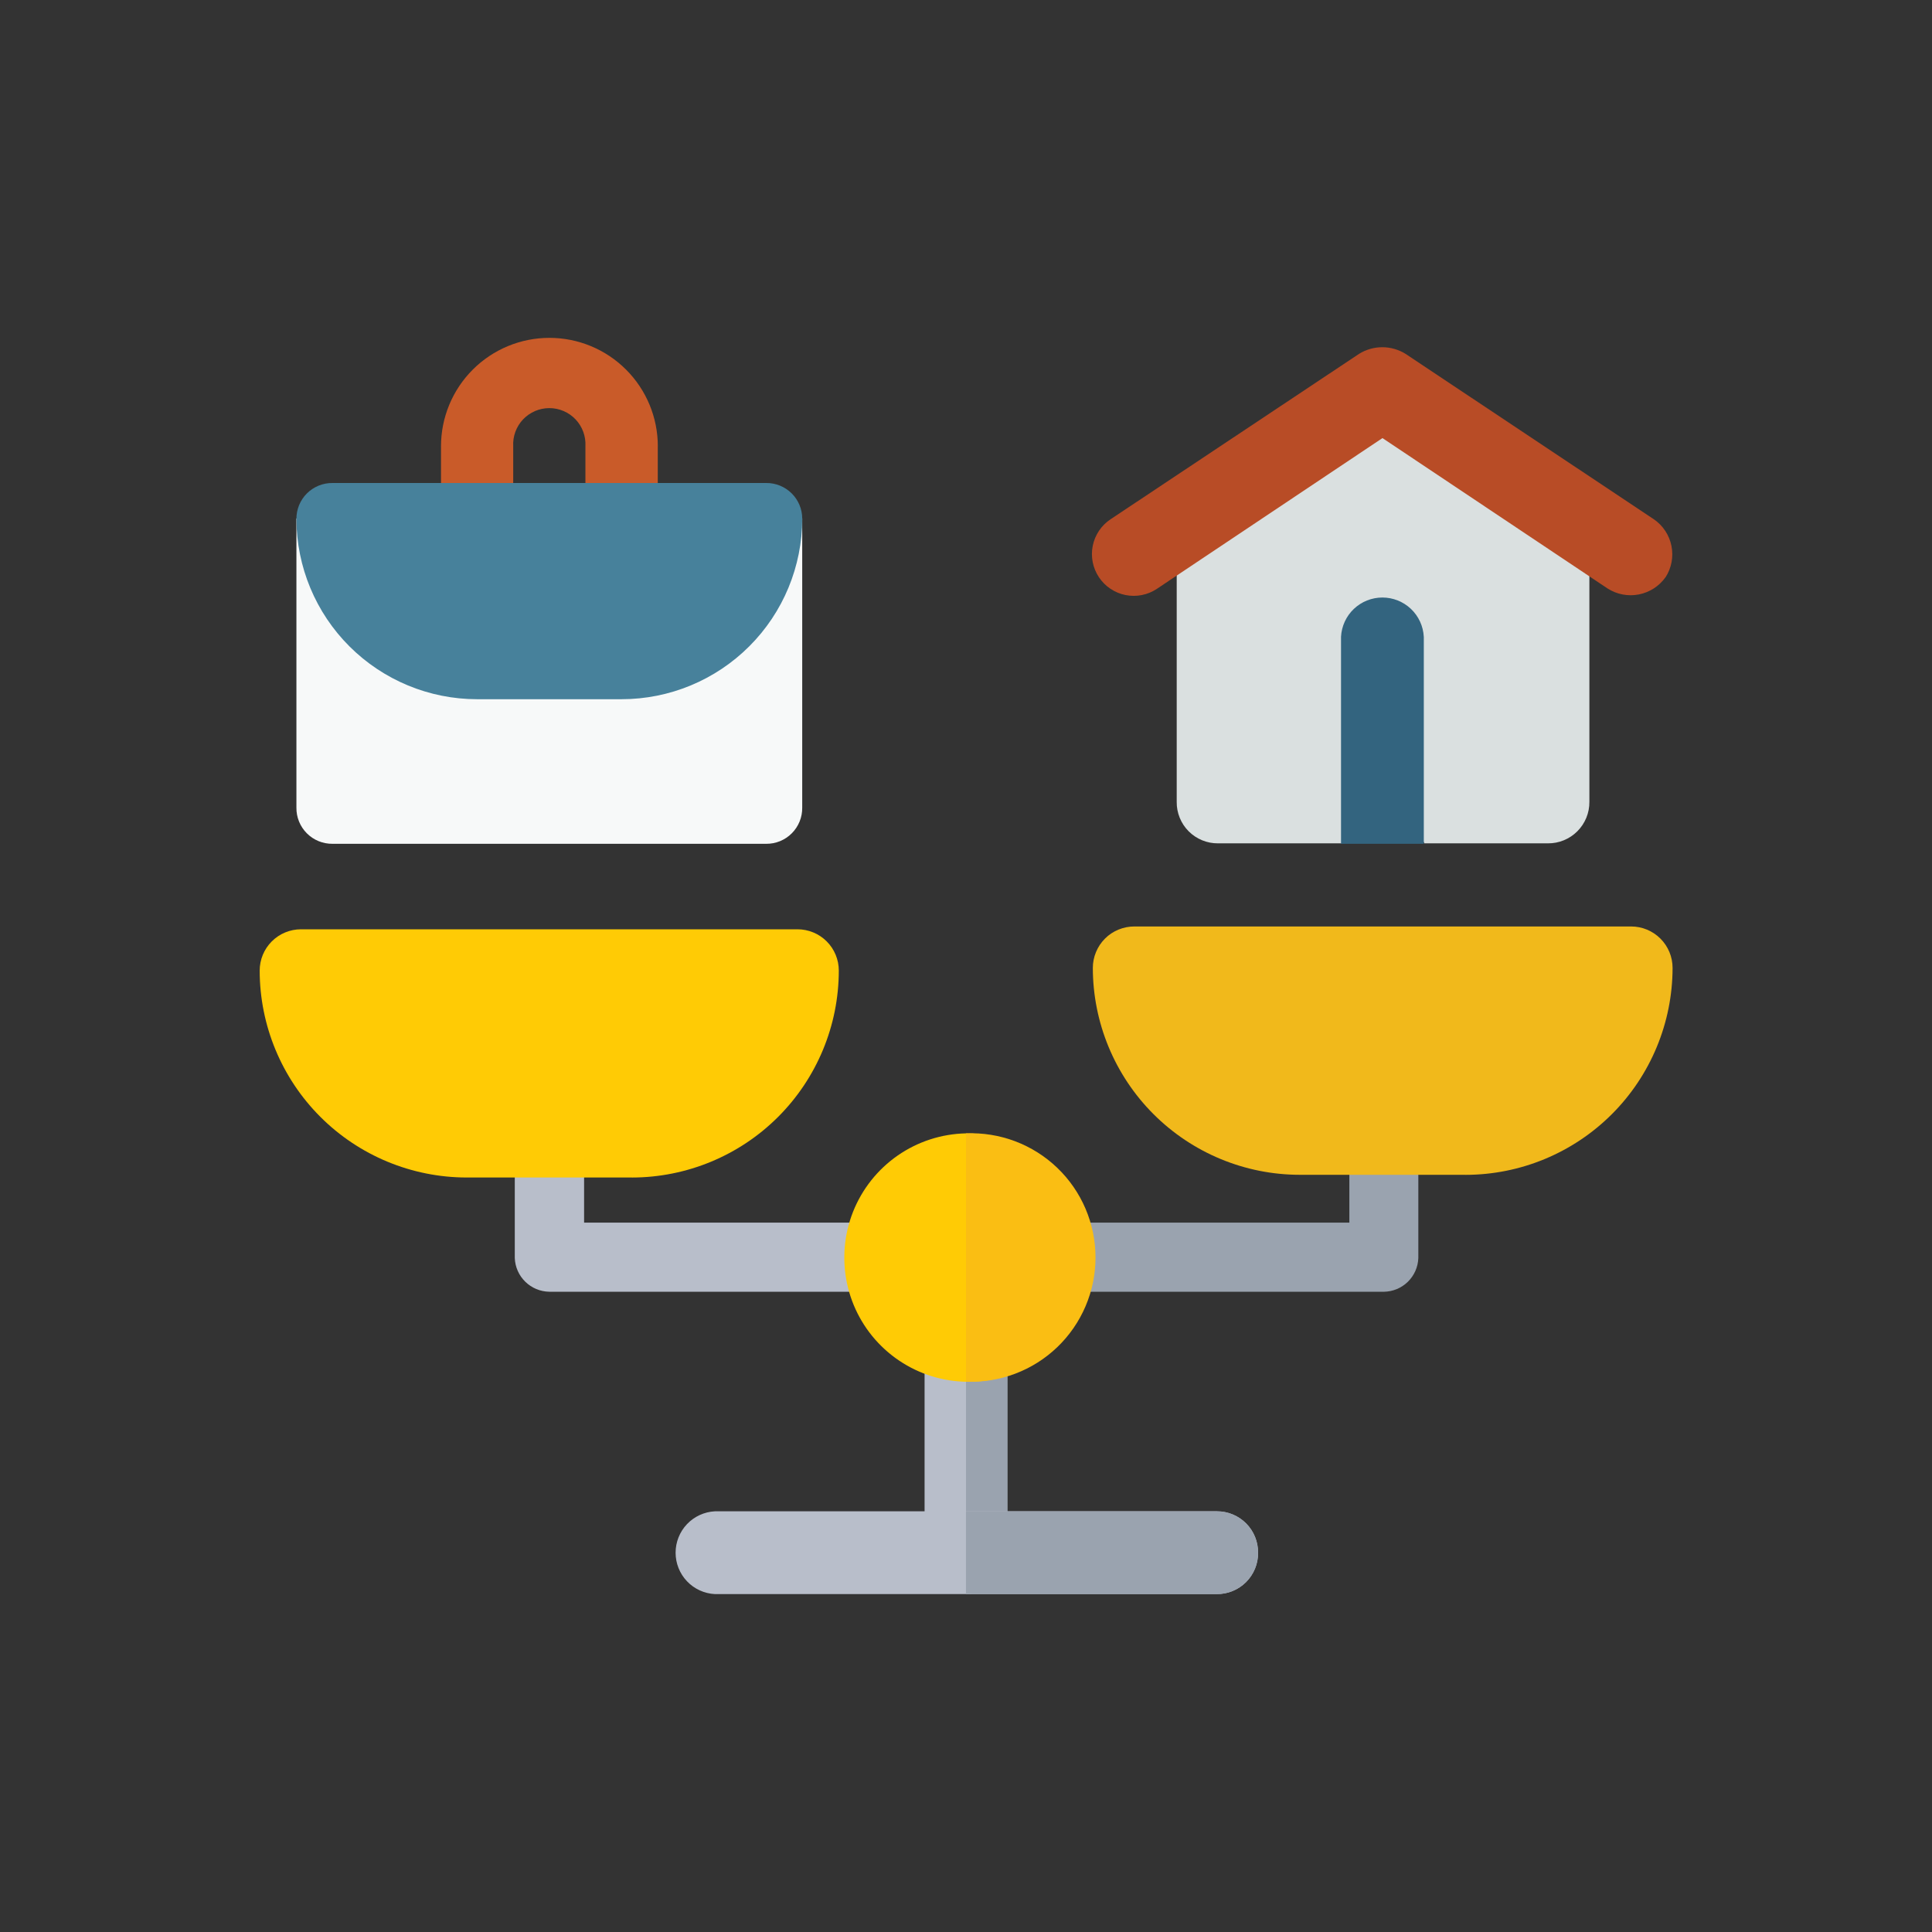
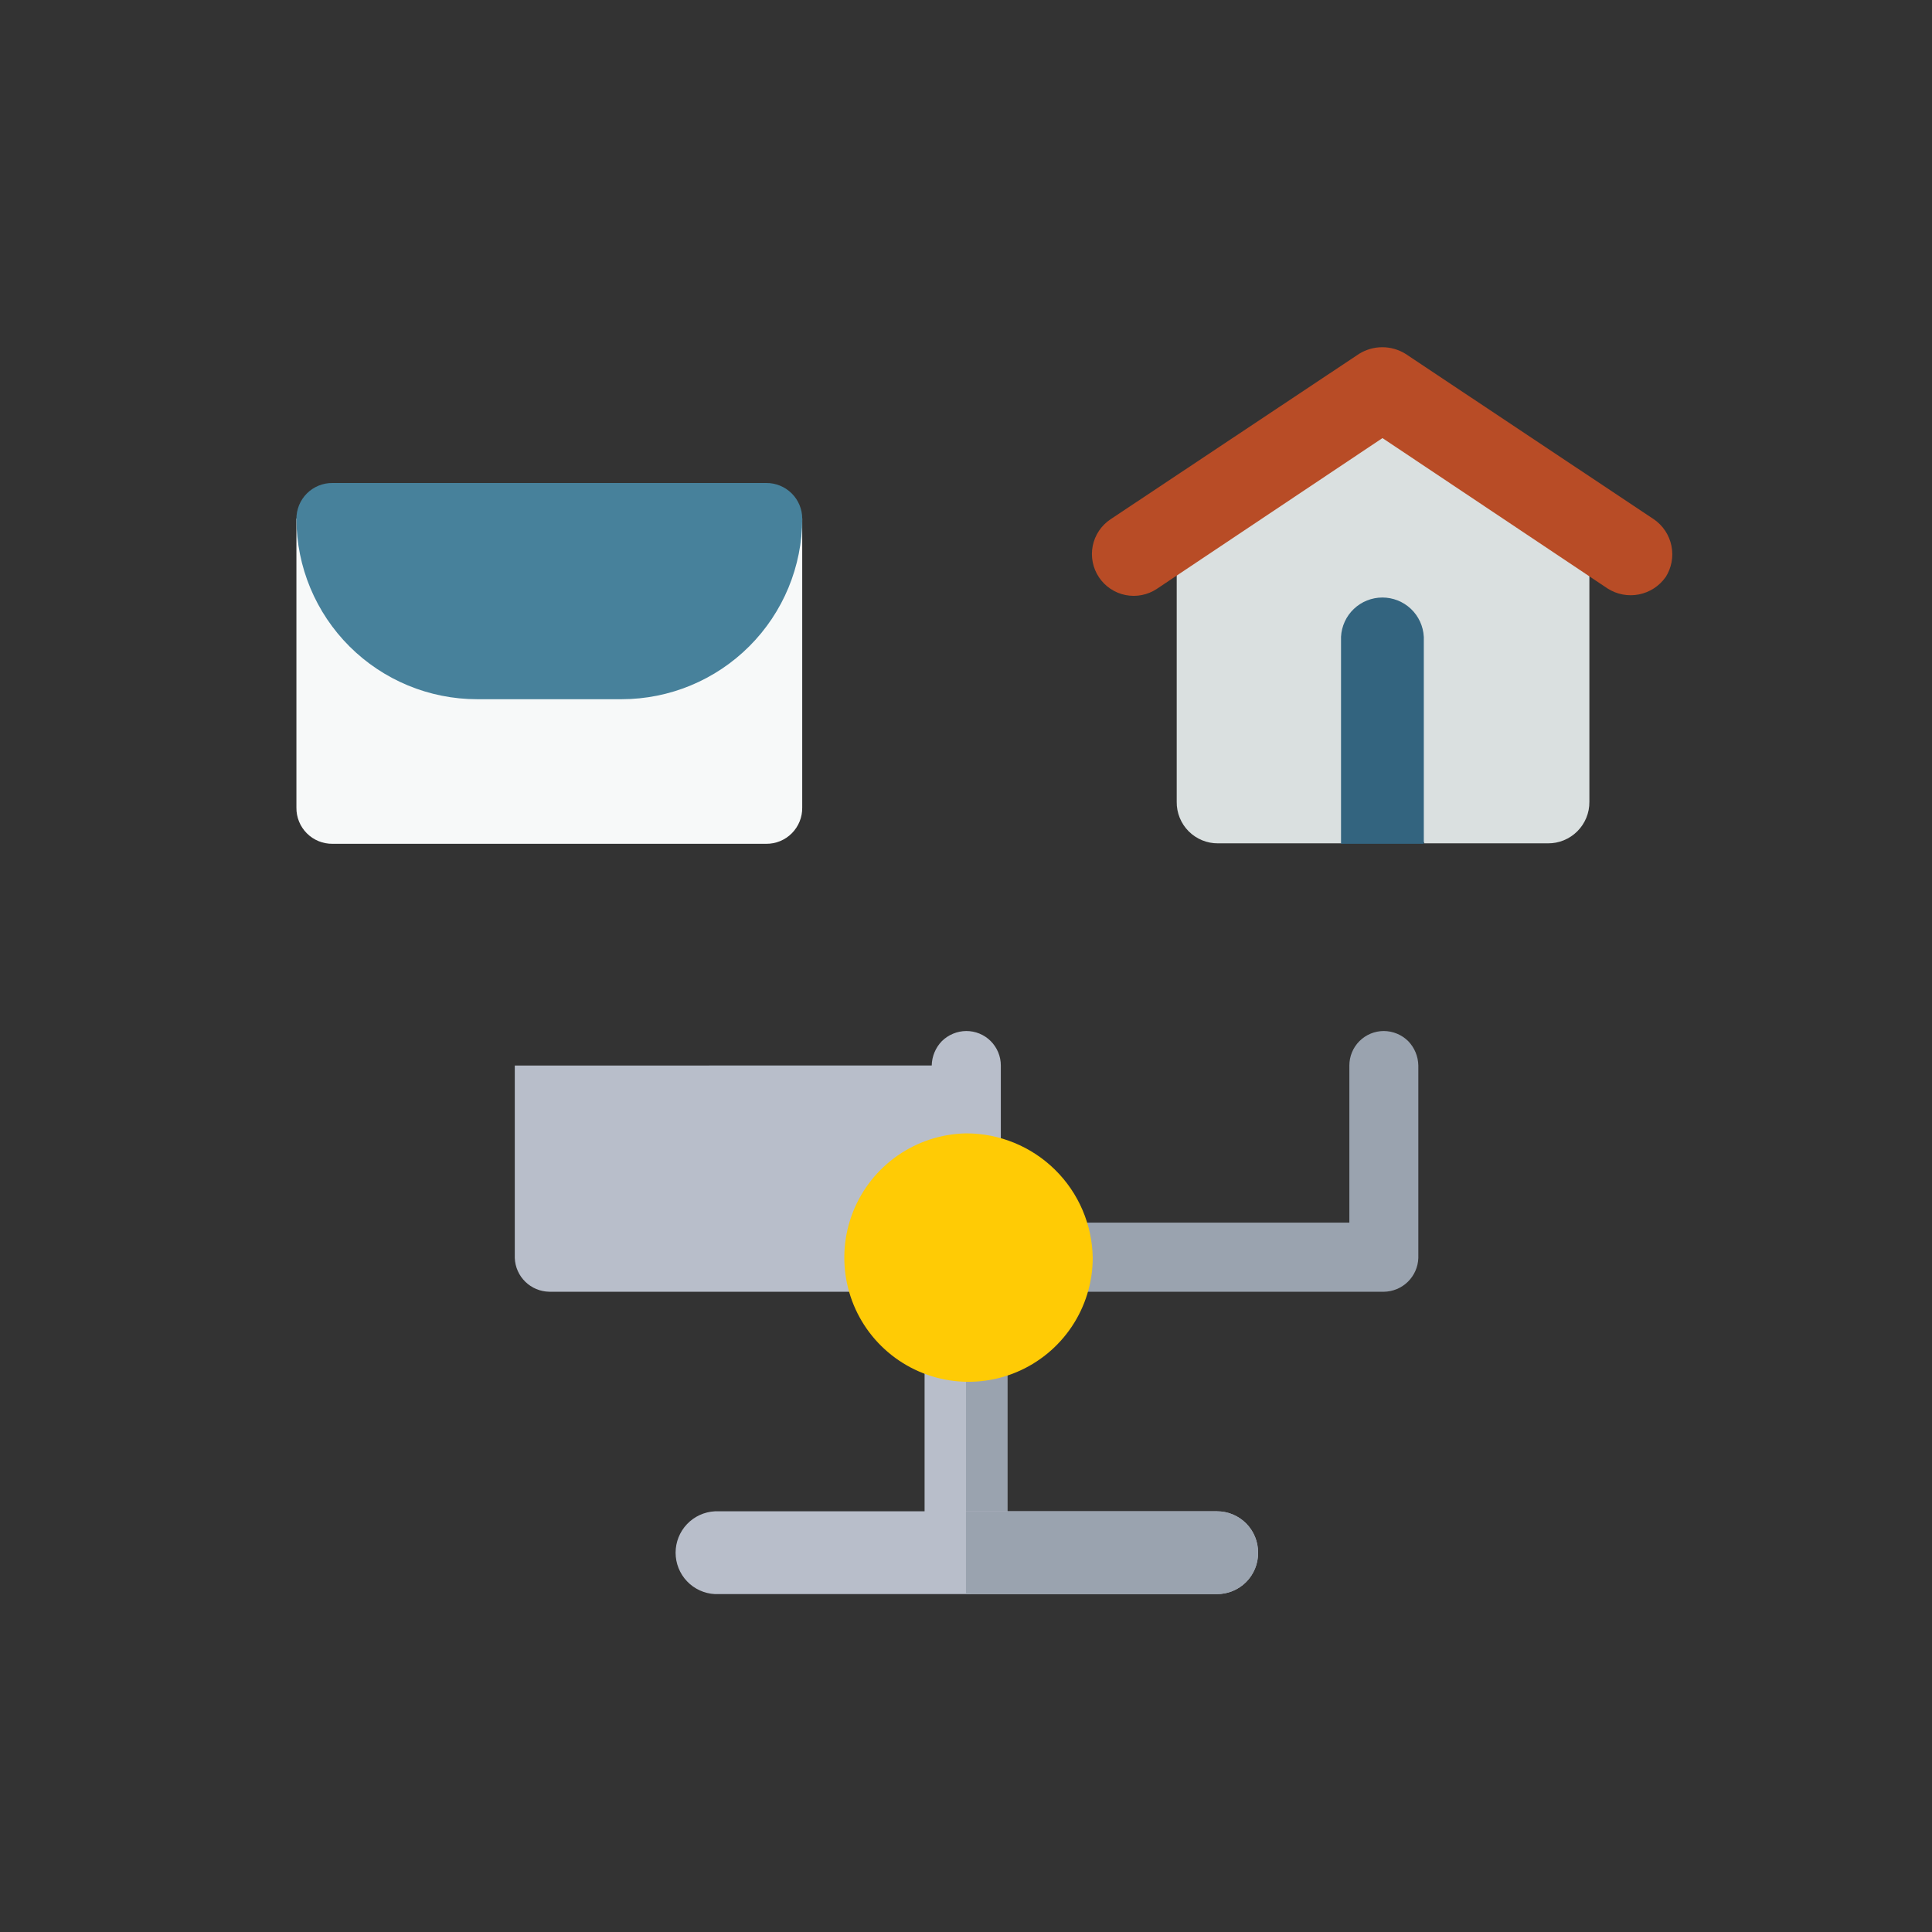
<svg xmlns="http://www.w3.org/2000/svg" viewBox="0 0 80 80">
  <rect x="0" y="0" width="80" height="80" fill="#333333" stroke="none" />
  <path d="m41.713 55.498v8.8c-0.023 0.439-0.213 0.853-0.532 1.155s-0.742 0.471-1.182 0.471-0.863-0.169-1.182-0.471-0.509-0.716-0.532-1.155v-8.8c0.023-0.439 0.213-0.853 0.532-1.155 0.319-0.303 0.742-0.471 1.182-0.471s0.863 0.169 1.182 0.471c0.319 0.303 0.509 0.716 0.532 1.155z" fill="#B8BECA" />
  <path d="m41.712 55.497v8.8c0.002 0.225-0.041 0.449-0.127 0.657-0.085 0.208-0.211 0.398-0.371 0.557-0.159 0.159-0.349 0.285-0.557 0.371-0.208 0.085-0.432 0.128-0.657 0.127v-12.223c0.225-0.002 0.449 0.041 0.657 0.127 0.208 0.085 0.398 0.211 0.557 0.371 0.159 0.159 0.285 0.349 0.371 0.557 0.085 0.208 0.128 0.432 0.127 0.657z" fill="#9AA3AF" />
  <path d="m33.218 21.47v11.972c0.003 0.197-0.034 0.393-0.108 0.575-0.074 0.182-0.184 0.348-0.323 0.488s-0.305 0.25-0.487 0.325c-0.182 0.075-0.378 0.112-0.575 0.11h-17.958c-0.197 0.002-0.392-0.036-0.575-0.11-0.182-0.075-0.348-0.185-0.487-0.325s-0.249-0.305-0.323-0.488c-0.074-0.182-0.111-0.378-0.108-0.575v-11.972h20.944z" fill="#F7F9F9" />
-   <path d="m27.237 18.479v2.991c0 0.397-0.158 0.778-0.439 1.059-0.281 0.281-0.662 0.439-1.059 0.439s-0.778-0.158-1.059-0.439c-0.281-0.281-0.439-0.662-0.439-1.059v-2.991c0.011-0.203-0.019-0.407-0.089-0.598s-0.178-0.366-0.318-0.514-0.309-0.266-0.496-0.346c-0.187-0.081-0.389-0.122-0.592-0.122s-0.405 0.042-0.592 0.122c-0.187 0.081-0.356 0.198-0.496 0.346-0.14 0.148-0.248 0.323-0.318 0.514s-0.1 0.395-0.089 0.598v2.991c0.011 0.203-0.019 0.407-0.089 0.598s-0.178 0.366-0.318 0.514-0.309 0.266-0.496 0.346c-0.187 0.081-0.389 0.122-0.592 0.122s-0.405-0.042-0.592-0.122-0.356-0.198-0.496-0.346c-0.14-0.148-0.248-0.323-0.318-0.514s-0.1-0.395-0.089-0.598v-2.991c0-1.19 0.473-2.332 1.315-3.174 0.842-0.842 1.983-1.315 3.174-1.315s2.332 0.473 3.174 1.315c0.842 0.842 1.315 1.983 1.315 3.174z" fill="#C95B29" />
  <path d="m52.095 64.297c0.002 0.226-0.041 0.45-0.127 0.658-0.086 0.209-0.212 0.399-0.372 0.558-0.16 0.159-0.35 0.285-0.559 0.37-0.209 0.085-0.433 0.128-0.659 0.125h-20.777c-0.439-0.023-0.853-0.213-1.155-0.532-0.303-0.319-0.471-0.742-0.471-1.182s0.169-0.863 0.471-1.182c0.303-0.319 0.716-0.509 1.155-0.532h20.791c0.225-7e-4 0.448 0.043 0.655 0.13s0.396 0.213 0.555 0.372c0.158 0.16 0.283 0.349 0.368 0.558s0.127 0.432 0.124 0.656z" fill="#B8BECA" />
  <path d="m52.093 64.297c0.002 0.226-0.041 0.45-0.127 0.658s-0.212 0.398-0.372 0.558-0.35 0.285-0.559 0.37c-0.209 0.085-0.433 0.128-0.659 0.125h-10.377v-3.428h10.395c0.225 0 0.447 0.044 0.654 0.131 0.207 0.086 0.395 0.213 0.553 0.373s0.283 0.349 0.367 0.557 0.126 0.431 0.124 0.655z" fill="#9AA3AF" />
  <path d="m31.725 20h-17.958c-0.197-0.002-0.392 0.035-0.574 0.11-0.182 0.074-0.347 0.184-0.486 0.323-0.139 0.139-0.249 0.304-0.323 0.486-0.074 0.182-0.112 0.377-0.11 0.574 0.006 1.98 0.797 3.877 2.199 5.275 1.402 1.398 3.301 2.184 5.281 2.185h5.986c1.984-0.001 3.886-0.79 5.289-2.194 1.403-1.403 2.19-3.306 2.19-5.29-0.001-0.195-0.041-0.387-0.117-0.566s-0.186-0.342-0.325-0.478c-0.139-0.137-0.303-0.244-0.483-0.317-0.18-0.073-0.373-0.11-0.568-0.108z" fill="#47819B" />
  <path d="m65.813 20.646v12.558c0.002 0.226-0.041 0.45-0.127 0.659-0.086 0.209-0.212 0.399-0.372 0.559-0.16 0.16-0.35 0.286-0.559 0.372s-0.433 0.129-0.659 0.127h-5.116l-1.712-3.428-1.716 3.428h-5.116c-0.226 0.002-0.449-0.041-0.658-0.127-0.209-0.086-0.398-0.212-0.558-0.372s-0.285-0.35-0.37-0.559c-0.085-0.209-0.128-0.433-0.125-0.659v-12.558l8.521-3.437 8.568 3.437z" fill="#DAE0E0" />
  <path d="m58.957 26.368v8.572h-3.428v-8.572c0.023-0.439 0.213-0.853 0.532-1.155 0.319-0.303 0.742-0.471 1.181-0.471 0.44 0 0.863 0.169 1.182 0.471 0.319 0.303 0.509 0.716 0.532 1.155z" fill="#33647F" />
  <path d="m68.966 23.902c-0.264 0.371-0.66 0.626-1.107 0.713-0.447 0.087-0.91-2e-3 -1.293-0.247l-9.321-6.228-9.34 6.242c-0.189 0.126-0.401 0.214-0.624 0.258-0.223 0.044-0.452 0.044-0.675-4e-4 -0.223-0.044-0.435-0.133-0.624-0.259-0.189-0.126-0.351-0.289-0.477-0.478-0.126-0.189-0.214-0.401-0.258-0.624s-0.044-0.452 4e-4 -0.675c0.044-0.223 0.133-0.435 0.259-0.624 0.126-0.189 0.289-0.351 0.478-0.477l10.293-6.851c0.288-0.179 0.621-0.274 0.961-0.274s0.672 0.095 0.961 0.274l10.284 6.851c0.377 0.259 0.638 0.654 0.728 1.102 0.09 0.448 0.003 0.914-0.244 1.298z" fill="#B84C26" />
-   <path d="m21.316 44.121v7.972c0.014 0.371 0.17 0.723 0.436 0.982 0.266 0.26 0.621 0.407 0.992 0.413h15.13 2.093 0.033c0.378-0.006 0.739-0.155 1.009-0.419 0.268-0.269 0.418-0.632 0.418-1.012s-0.15-0.743-0.418-1.012c-0.271-0.262-0.632-0.412-1.009-0.419h-15.13-2.093-0.033l1.442 1.465v-7.972c0-0.188-0.037-0.374-0.109-0.547-0.072-0.173-0.178-0.331-0.311-0.464-0.133-0.133-0.291-0.238-0.465-0.309s-0.36-0.108-0.548-0.107c-0.378 0.004-0.739 0.154-1.009 0.419-0.262 0.271-0.412 0.632-0.419 1.009h-0.009z" fill="#B8BECA" />
+   <path d="m21.316 44.121v7.972c0.014 0.371 0.17 0.723 0.436 0.982 0.266 0.26 0.621 0.407 0.992 0.413h15.13 2.093 0.033c0.378-0.006 0.739-0.155 1.009-0.419 0.268-0.269 0.418-0.632 0.418-1.012s-0.15-0.743-0.418-1.012c-0.271-0.262-0.632-0.412-1.009-0.419l1.442 1.465v-7.972c0-0.188-0.037-0.374-0.109-0.547-0.072-0.173-0.178-0.331-0.311-0.464-0.133-0.133-0.291-0.238-0.465-0.309s-0.36-0.108-0.548-0.107c-0.378 0.004-0.739 0.154-1.009 0.419-0.262 0.271-0.412 0.632-0.419 1.009h-0.009z" fill="#B8BECA" />
  <path d="m58.73 44.121v7.972c-0.013 0.371-0.169 0.724-0.435 0.984-0.266 0.26-0.622 0.407-0.993 0.412h-15.126-2.093-0.028c-0.379-0.006-0.741-0.156-1.014-0.419-0.266-0.27-0.414-0.633-0.414-1.012 0-0.379 0.149-0.742 0.414-1.012 0.273-0.263 0.635-0.412 1.014-0.419h15.126 2.093 0.028l-1.428 1.465v-7.972c0-0.379 0.15-0.742 0.418-1.01 0.268-0.268 0.631-0.418 1.01-0.418 0.378 0.003 0.74 0.153 1.009 0.419 0.262 0.271 0.412 0.632 0.419 1.009z" fill="#9AA3AF" />
-   <path d="m26.171 48.758h-6.851c-2.272-0.003-4.449-0.906-6.055-2.512s-2.51-3.784-2.512-6.055c0-0.454 0.18-0.889 0.501-1.21 0.321-0.321 0.756-0.501 1.21-0.501h20.558c0.454 0 0.889 0.18 1.21 0.501 0.321 0.321 0.501 0.756 0.501 1.21-0.002 2.271-0.905 4.448-2.51 6.054-1.605 1.606-3.782 2.51-6.052 2.514z" fill="#FFCB05" />
  <path d="m39.998 46.93c-1.012 0.021-1.995 0.34-2.826 0.917s-1.474 1.387-1.848 2.327c-0.374 0.941-0.461 1.97-0.253 2.961 0.209 0.99 0.705 1.897 1.427 2.606 0.722 0.71 1.637 1.19 2.63 1.383 0.994 0.192 2.022 0.087 2.956-0.303s1.732-1.046 2.295-1.887c0.563-0.841 0.865-1.829 0.869-2.841-0.02-1.379-0.582-2.694-1.565-3.66-0.983-0.967-2.308-1.506-3.686-1.503z" fill="#FFCB05" />
-   <path d="m40 57.209v-10.279c0.693-0.029 1.385 0.082 2.035 0.327 0.649 0.245 1.242 0.619 1.743 1.099 0.501 0.48 0.9 1.057 1.172 1.695 0.272 0.638 0.413 1.325 0.413 2.019 0 0.694-0.14 1.381-0.413 2.019-0.272 0.638-0.671 1.215-1.172 1.695-0.501 0.48-1.094 0.854-1.743 1.099-0.649 0.245-1.341 0.356-2.035 0.327z" fill="#FABE13" />
-   <path d="m60.675 48.646h-6.856c-2.272-0.002-4.449-0.906-6.055-2.512-1.606-1.606-2.51-3.784-2.512-6.055-1e-4 -0.226 0.045-0.45 0.132-0.659 0.087-0.209 0.214-0.398 0.374-0.558 0.16-0.16 0.351-0.286 0.56-0.371s0.433-0.129 0.66-0.128h20.563c0.455 0 0.892 0.181 1.214 0.503 0.322 0.322 0.503 0.758 0.503 1.214-0.004 2.273-0.909 4.453-2.518 6.059-1.609 1.606-3.789 2.509-6.063 2.509z" fill="#F1B91B" />
</svg>